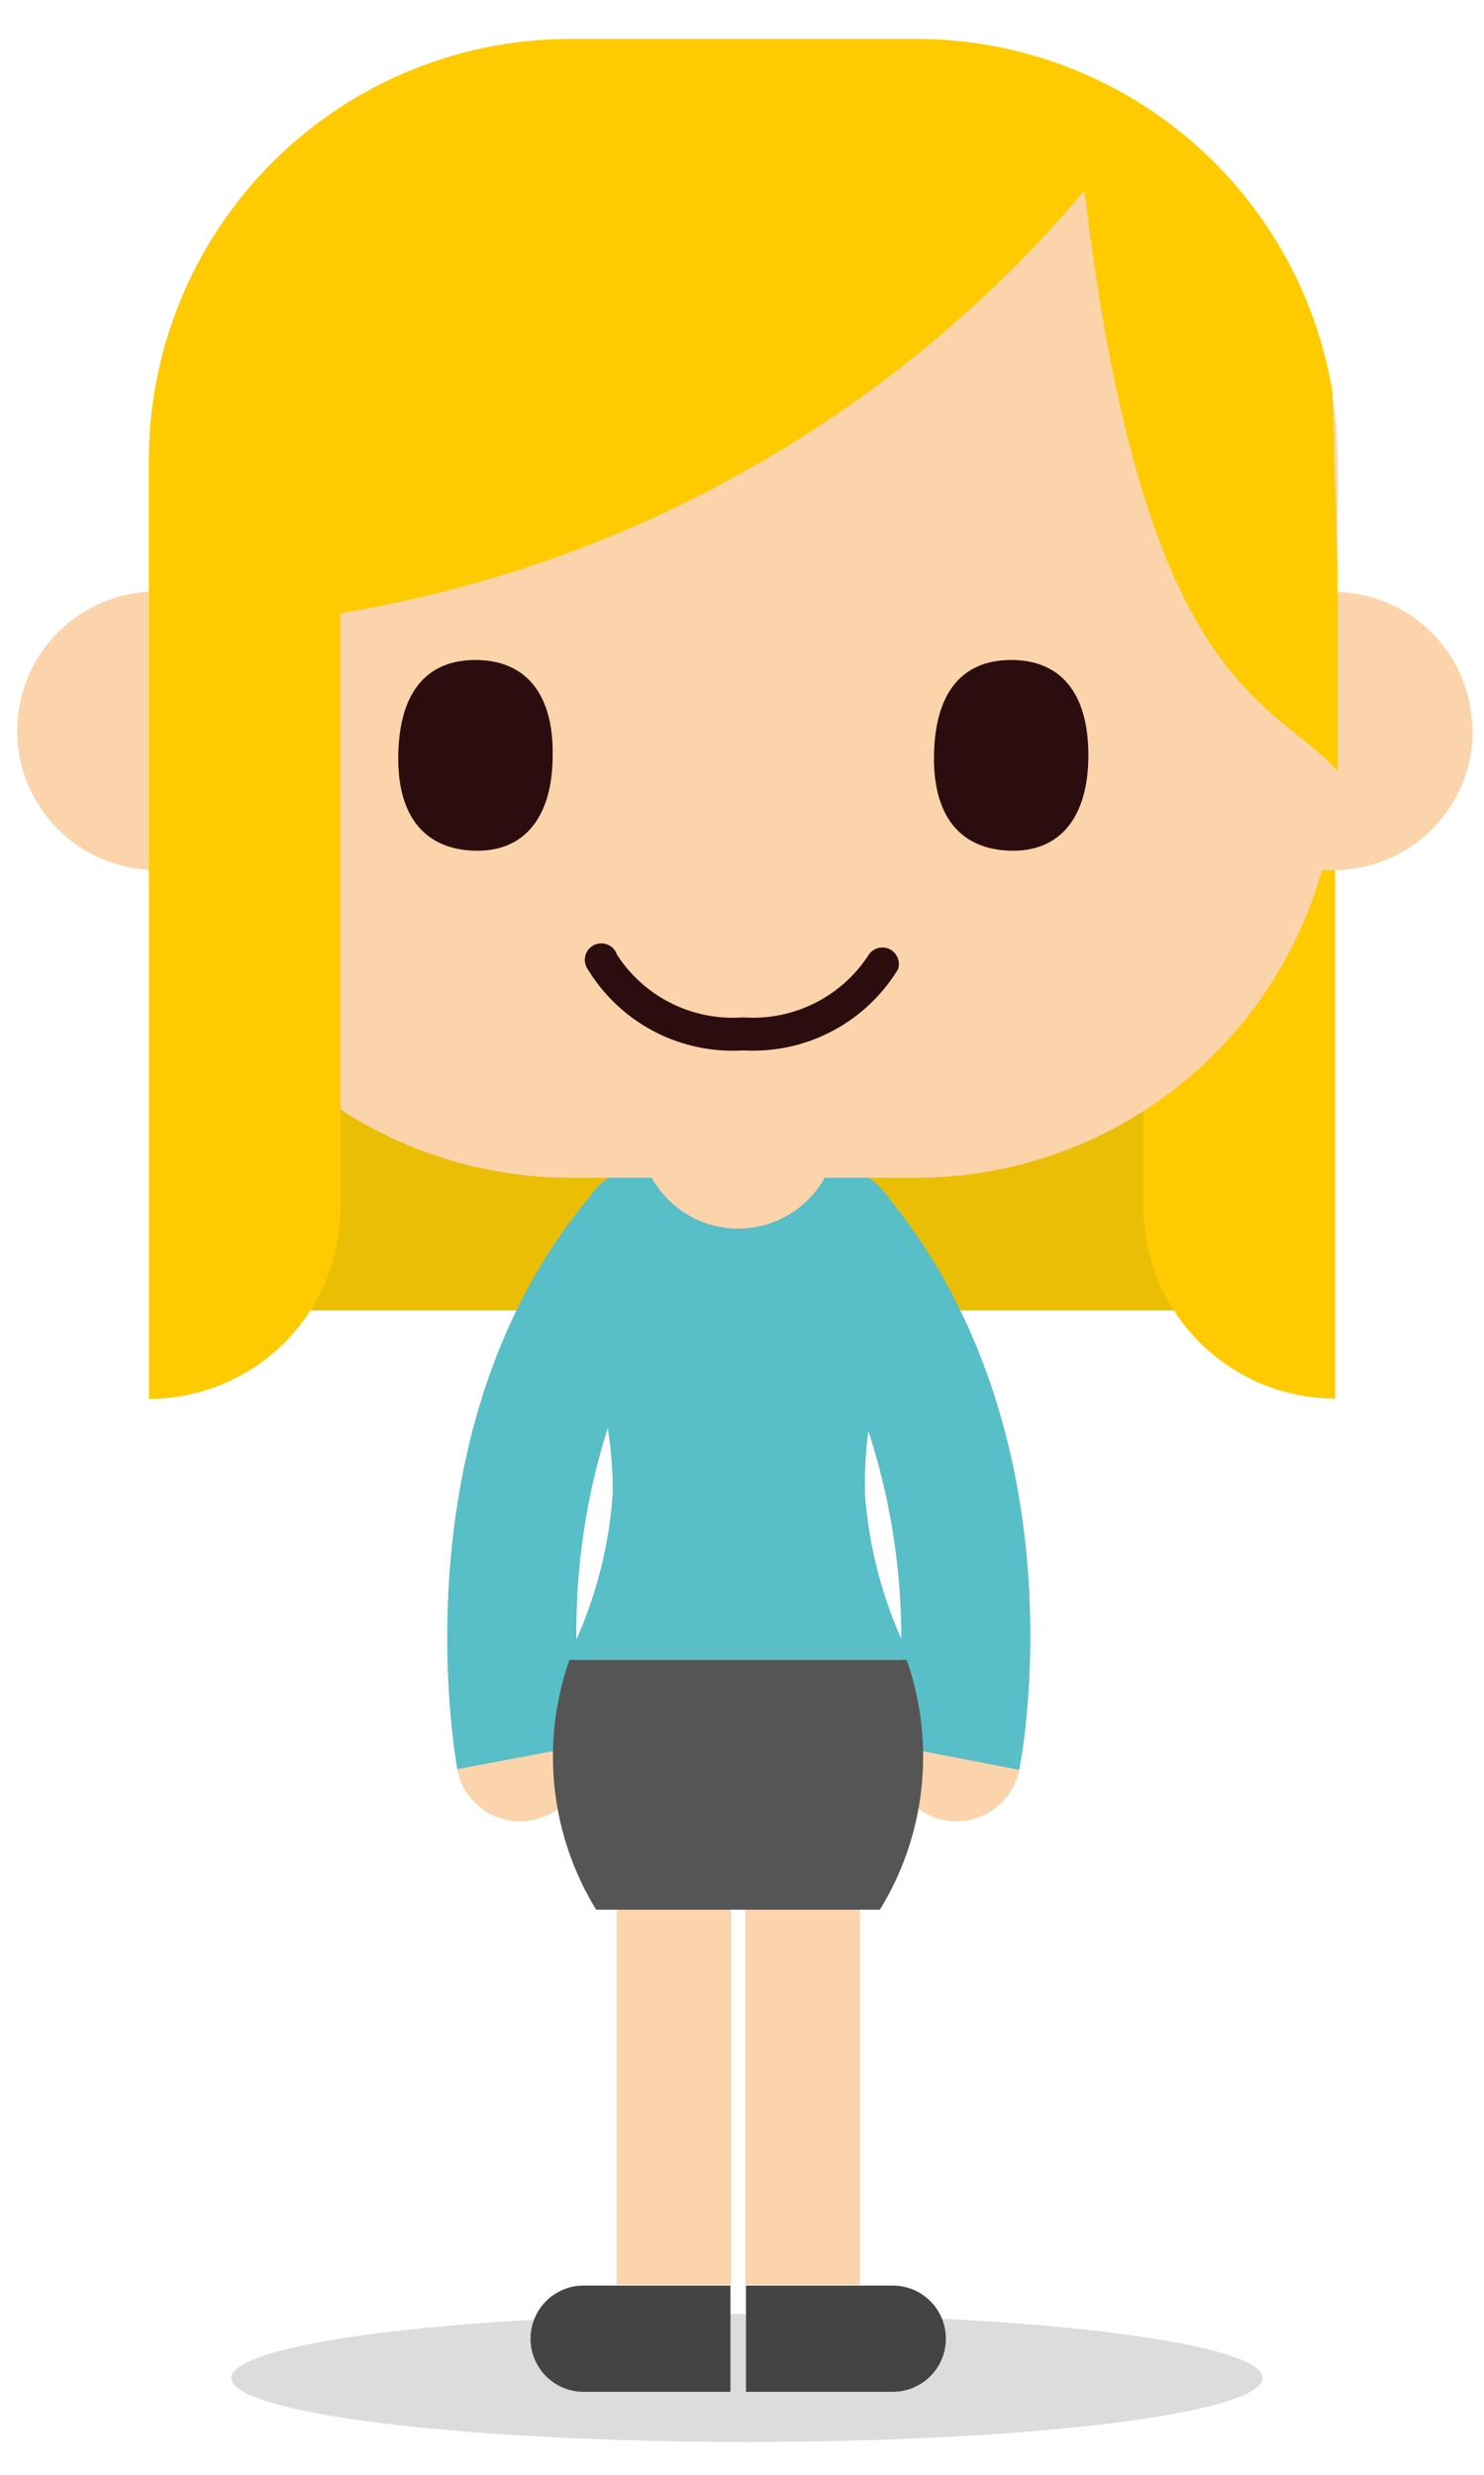
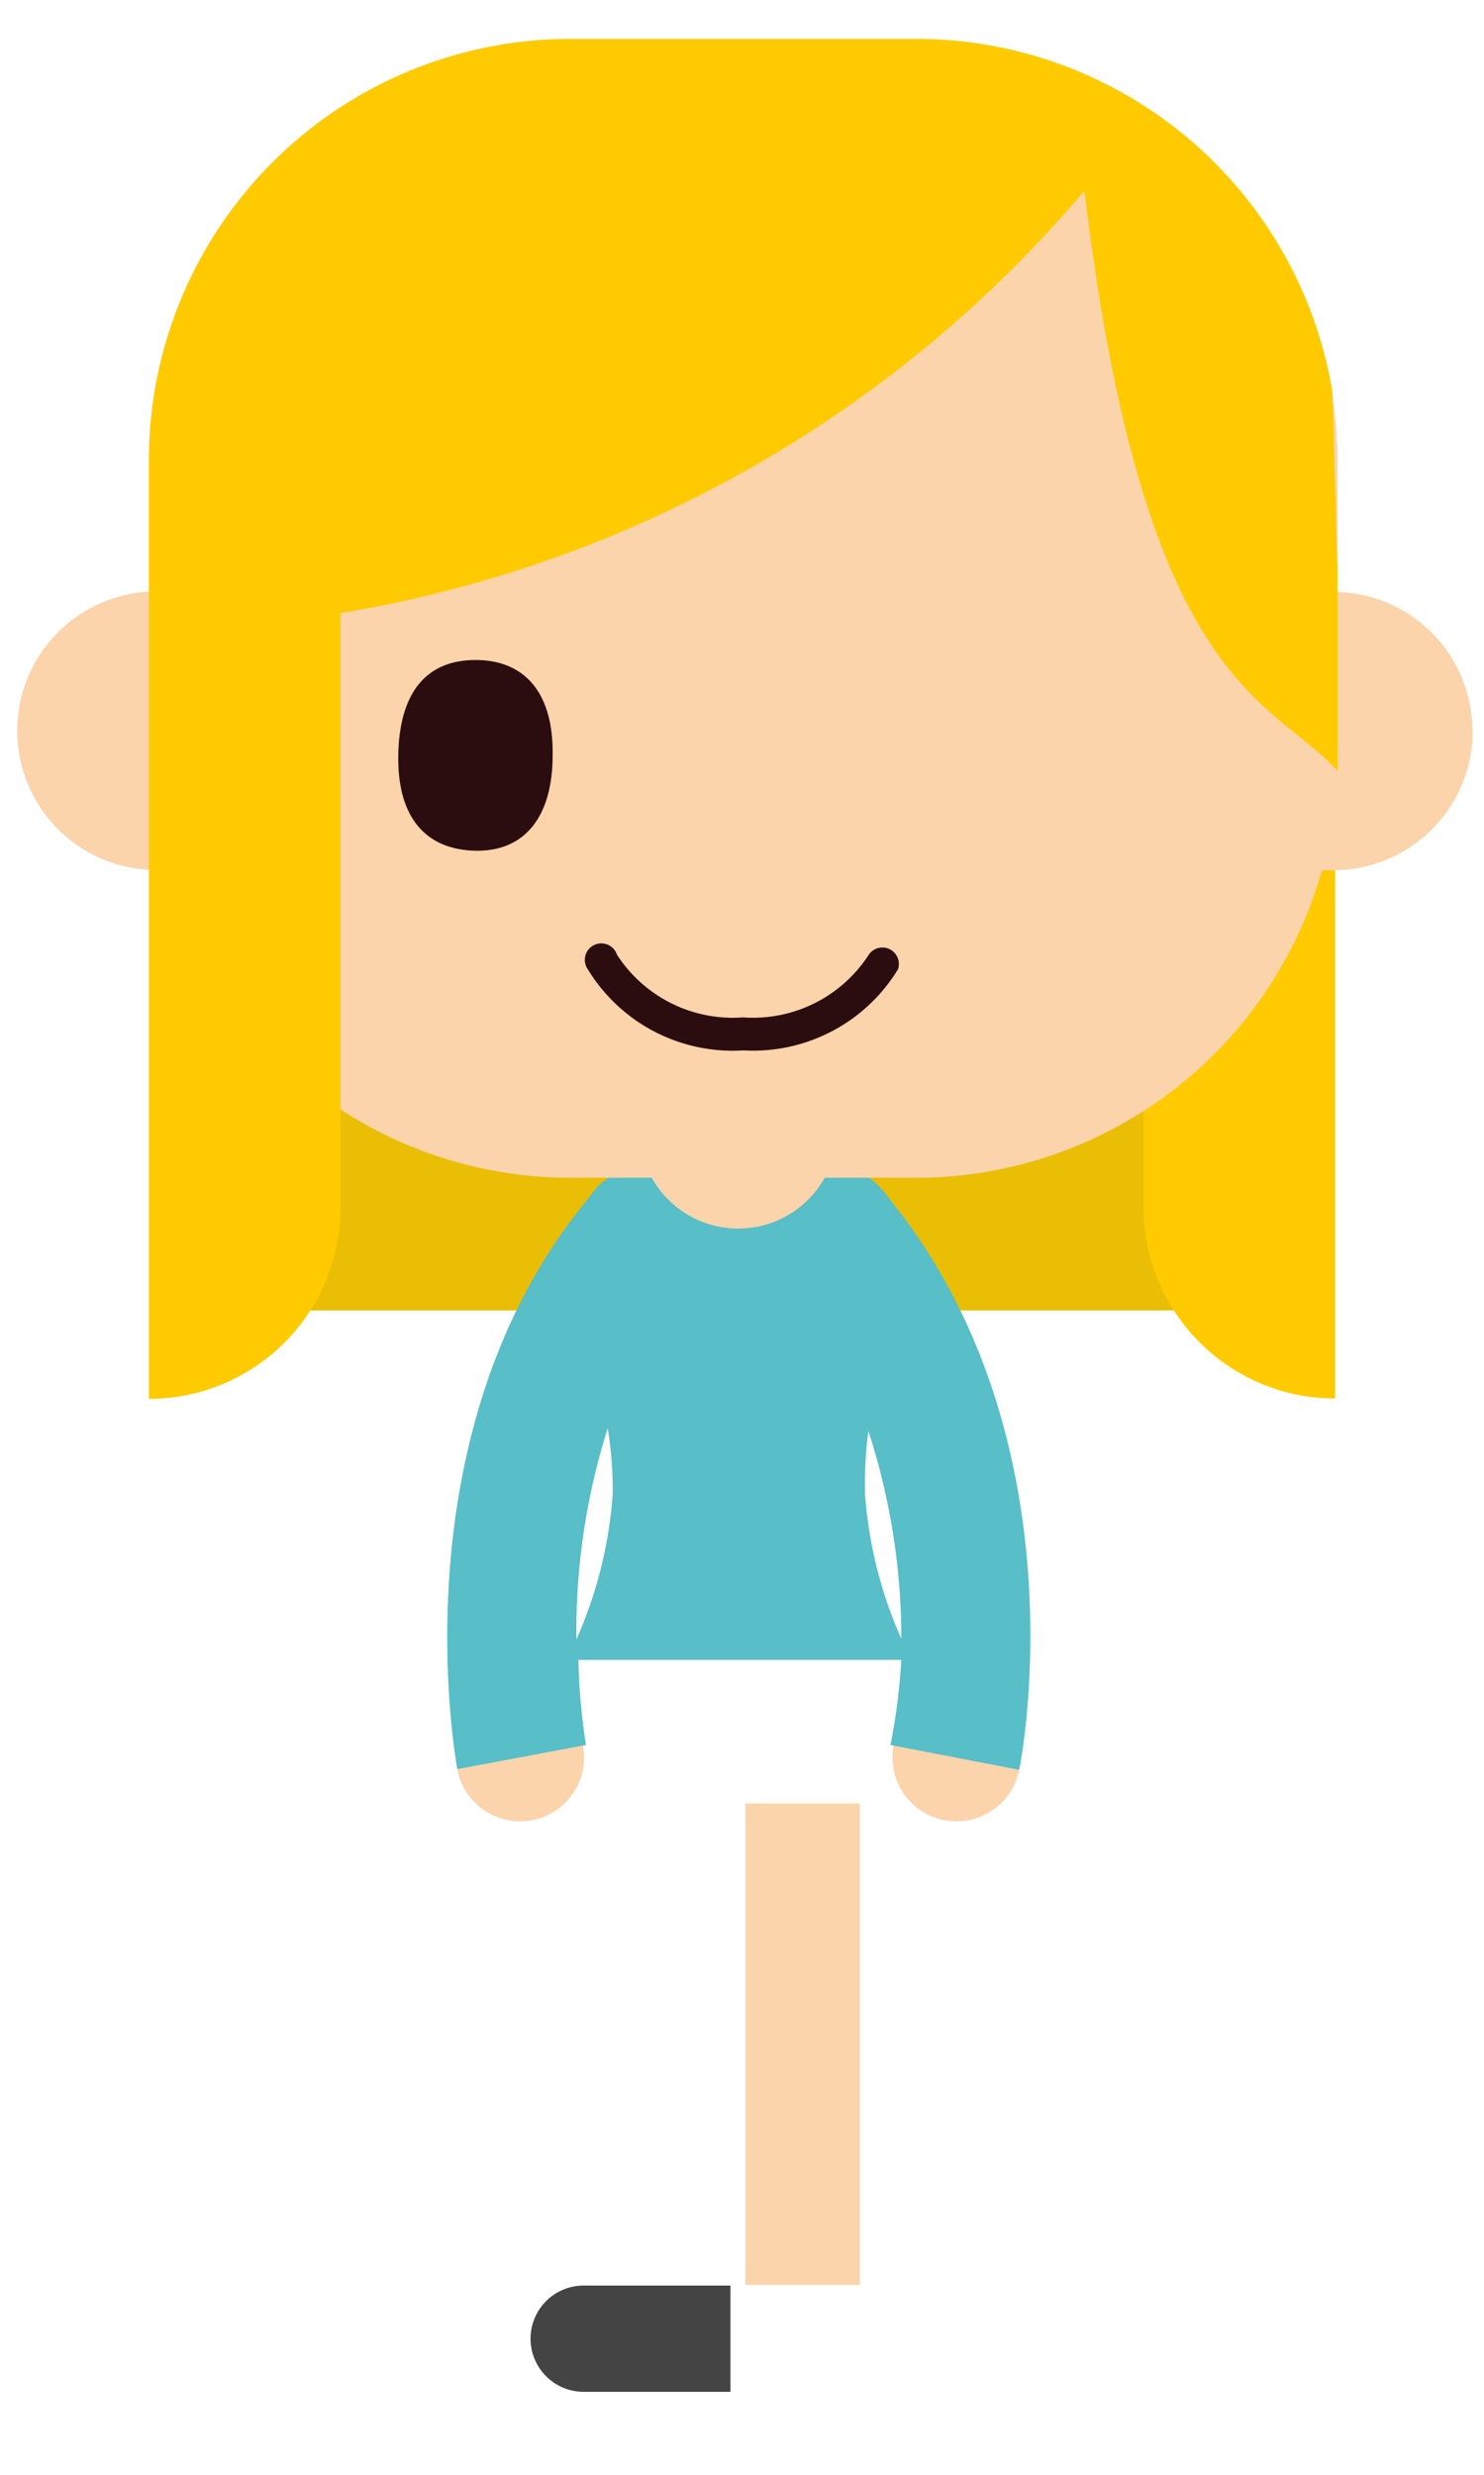
<svg xmlns="http://www.w3.org/2000/svg" preserveAspectRatio="xMidYMid slice" width="640px" height="1067px" id="Layer_1" data-name="Layer 1" viewBox="0 0 45 75">
  <defs>
    <style>.cls-1{fill:#eabe05;}.cls-2{fill:#fbd4ac;}.cls-3{fill:#dcdcdc;}.cls-4{fill:#444;}.cls-5{fill:#58bec7;}.cls-6{fill:#565555;}.cls-7{fill:#ffcb00;}.cls-8{fill:#2c0d0f;}</style>
  </defs>
  <title>Maura McKibbin Web Images 45 x 75 pixels</title>
  <rect class="cls-1" x="7.99" y="12.67" width="29.03" height="27.04" />
  <circle class="cls-2" cx="15.77" cy="53.25" r="1.94" transform="translate(-9.48 3.79) rotate(-10.55)" />
  <circle class="cls-2" cx="29" cy="53.25" r="1.94" transform="translate(-28.77 71.67) rotate(-79.11)" />
-   <ellipse class="cls-3" cx="22.65" cy="72.06" rx="15.63" ry="1.94" />
-   <rect class="cls-2" x="18.7" y="54.65" width="3.47" height="14.59" />
-   <path class="cls-4" d="M22.15,72.48H17.7a1.61,1.61,0,0,1-1.61-1.61h0a1.61,1.61,0,0,1,1.61-1.61h4.45Z" />
+   <path class="cls-4" d="M22.15,72.48H17.7a1.61,1.61,0,0,1-1.61-1.61a1.61,1.61,0,0,1,1.61-1.61h4.45Z" />
  <rect class="cls-2" x="22.6" y="54.65" width="3.47" height="14.59" />
-   <path class="cls-4" d="M22.62,72.48h4.45a1.61,1.61,0,0,0,1.61-1.61h0a1.61,1.61,0,0,0-1.61-1.61H22.62Z" />
  <path class="cls-5" d="M27,36.37a2.68,2.68,0,0,0-2.49-1.18H20.25a3,3,0,0,0-2,.65h0a2.26,2.26,0,0,0-.38.44c-5.84,7-4.07,16.91-4,17.33l3.9-.73a19.28,19.28,0,0,1-.23-2.58h9.79A18.65,18.65,0,0,1,27,52.88l3.9.75C31,53.21,32.8,43.56,27,36.37ZM17.48,49.68a20.37,20.37,0,0,1,.95-6.4,11.79,11.79,0,0,1,.15,2A13.12,13.12,0,0,1,17.48,49.68Zm8.85-6.32a20.37,20.37,0,0,1,1,6.3,13.07,13.07,0,0,1-1.1-4.37A12.09,12.09,0,0,1,26.33,43.37Z" />
-   <path class="cls-6" d="M18.08,57.87h8.6a8.85,8.85,0,0,0,.81-7.57H17.27A8.85,8.85,0,0,0,18.08,57.87Z" />
  <path class="cls-2" d="M25.21,35.24a4.83,4.83,0,0,0-.69,0H20.25a4.81,4.81,0,0,0-.69,0,3,3,0,0,0,5.65,0Z" />
  <path class="cls-7" d="M40.48,14.5V42.38a5.81,5.81,0,0,1-5.81-5.81s0-19.5,0-22Z" />
  <path class="cls-2" d="M44.64,22.15a4.21,4.21,0,0,0-4.09-4.21v-4A12.78,12.78,0,0,0,27.81,1.18H17.27A12.78,12.78,0,0,0,4.52,13.93v4a4.22,4.22,0,0,0,.05,8.43l.42,0a12.79,12.79,0,0,0,12.27,9.33H27.81a12.79,12.79,0,0,0,12.27-9.32l.35,0a4.22,4.22,0,0,0,4.22-4.22" />
  <path class="cls-8" d="M16.76,22.89c0,1.85-.84,2.92-2.34,2.89s-2.37-1-2.34-2.89S12.92,20,14.42,20,16.79,21,16.76,22.89Z" />
-   <path class="cls-8" d="M33,22.89c0,1.85-.84,2.92-2.34,2.89s-2.37-1-2.34-2.89S29.16,20,30.66,20,33,21,33,22.89Z" />
  <path class="cls-8" d="M22.54,31.83a5.14,5.14,0,0,1-4.71-2.45.5.5,0,1,1,.88-.45,4.18,4.18,0,0,0,3.82,1.9,4.18,4.18,0,0,0,3.82-1.91.5.5,0,0,1,.88.45A5.14,5.14,0,0,1,22.54,31.83Z" />
  <path class="cls-7" d="M40.55,17.94V17.8c0-.17,0-.35,0-.52l-.15-5.39A12.79,12.79,0,0,0,27.81,1.18H17.27A12.78,12.78,0,0,0,4.52,13.93v1.46h0v27a5.81,5.81,0,0,0,5.81-5.81s0-12,0-18A37.53,37.53,0,0,0,32.88,5.78c1.8,15.13,5.65,15.35,7.67,17.58V18Z" />
</svg>